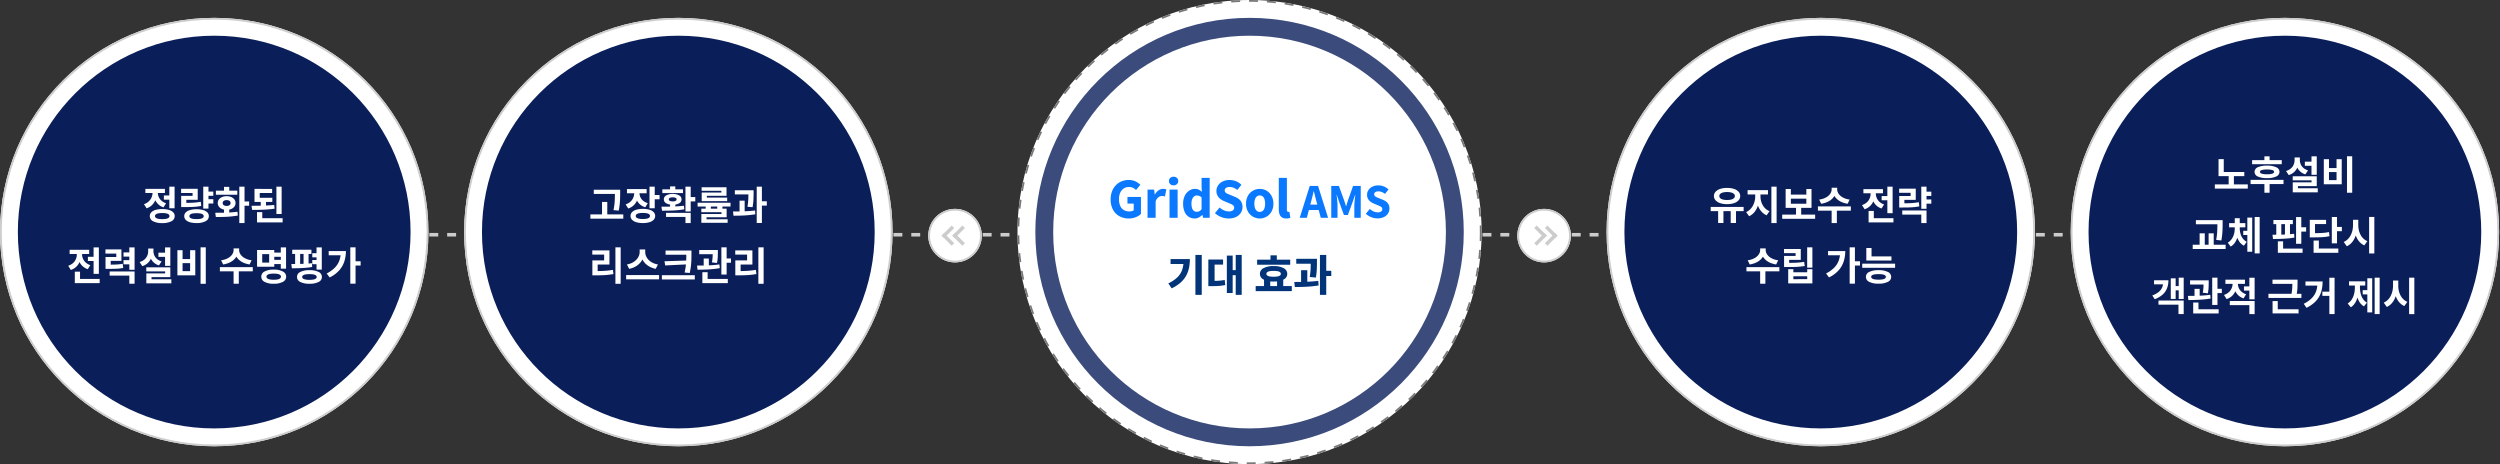
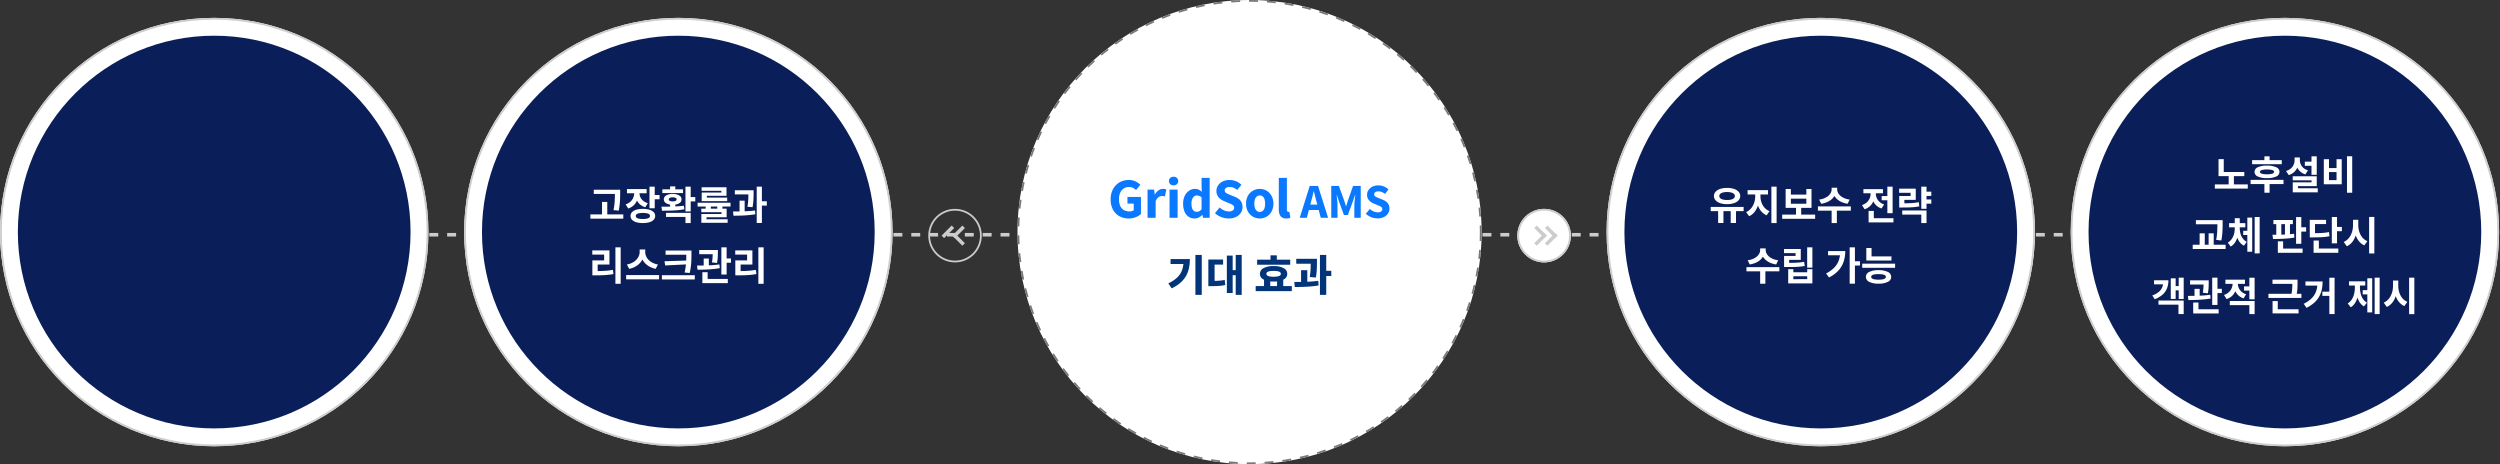
<svg xmlns="http://www.w3.org/2000/svg" width="1400.5" height="260" viewBox="0 0 1400.5 260">
  <rect x="0" y="0" width="1400.5" height="260" fill="#333333" stroke="none" />
  <g id="gridsol_img02" transform="translate(-405 -1651)">
    <line id="선_152" data-name="선 152" x2="1400" transform="translate(405.5 1782.5)" fill="none" stroke="#ccc" stroke-width="2" stroke-dasharray="5 5" />
    <g id="타원_70" data-name="타원 70" transform="translate(405 1661)" fill="#fff" stroke="#ccc" stroke-width="1">
      <circle cx="120" cy="120" r="120" stroke="none" />
      <circle cx="120" cy="120" r="119.5" fill="none" />
    </g>
    <g id="타원_6397" data-name="타원 6397" transform="translate(665 1661)" fill="#fff" stroke="#ccc" stroke-width="1">
      <circle cx="120" cy="120" r="120" stroke="none" />
      <circle cx="120" cy="120" r="119.5" fill="none" />
    </g>
    <g id="타원_6404" data-name="타원 6404" transform="translate(975 1651)" fill="#fff" stroke="#787878" stroke-width="1" stroke-dasharray="5 5">
      <circle cx="130" cy="130" r="130" stroke="none" />
      <circle cx="130" cy="130" r="129.5" fill="none" />
    </g>
    <g id="타원_6399" data-name="타원 6399" transform="translate(1565 1661)" fill="#fff" stroke="#ccc" stroke-width="1">
      <circle cx="120" cy="120" r="120" stroke="none" />
      <circle cx="120" cy="120" r="119.5" fill="none" />
    </g>
    <g id="타원_6401" data-name="타원 6401" transform="translate(1305 1661)" fill="#fff" stroke="#ccc" stroke-width="1">
      <circle cx="120" cy="120" r="120" stroke="none" />
      <circle cx="120" cy="120" r="119.5" fill="none" />
    </g>
    <circle id="타원_65" data-name="타원 65" cx="110" cy="110" r="110" transform="translate(415 1671)" fill="#0a1e5a" />
    <circle id="타원_6398" data-name="타원 6398" cx="110" cy="110" r="110" transform="translate(675 1671)" fill="#0a1e5a" />
-     <circle id="타원_6403" data-name="타원 6403" cx="120" cy="120" r="120" transform="translate(985 1661)" fill="#0a1e5a" opacity="0.8" />
    <circle id="타원_6400" data-name="타원 6400" cx="110" cy="110" r="110" transform="translate(1575 1671)" fill="#0a1e5a" />
    <circle id="타원_6402" data-name="타원 6402" cx="110" cy="110" r="110" transform="translate(1315 1671)" fill="#0a1e5a" />
    <circle id="타원_6405" data-name="타원 6405" cx="110" cy="110" r="110" transform="translate(995 1671)" fill="#fff" />
    <g id="그룹_10345" data-name="그룹 10345">
-       <path id="패스_8784" data-name="패스 8784" d="M-28.2-13.508h3.872v2.376H-28.2Zm3.058-4.906H-22.2v12.1h-2.948Zm-3.96,12.54a13.2,13.2,0,0,1,3.718.462A5.391,5.391,0,0,1-22.979-4.07a2.937,2.937,0,0,1,.847,2.112A3.187,3.187,0,0,1-24,.957a10.7,10.7,0,0,1-5.1,1.023A10.7,10.7,0,0,1-34.21.957a3.187,3.187,0,0,1-1.87-2.915,2.937,2.937,0,0,1,.847-2.112,5.391,5.391,0,0,1,2.409-1.342A13.2,13.2,0,0,1-29.106-5.874Zm0,2.222a11.167,11.167,0,0,0-2.222.187A3.293,3.293,0,0,0-32.7-2.9a1.157,1.157,0,0,0-.473.946A1.187,1.187,0,0,0-32.7-1a3.2,3.2,0,0,0,1.375.572,11.167,11.167,0,0,0,2.222.187,11.167,11.167,0,0,0,2.222-.187A3.108,3.108,0,0,0-25.52-1a1.2,1.2,0,0,0,.462-.957A1.167,1.167,0,0,0-25.52-2.9a3.2,3.2,0,0,0-1.364-.561A11.167,11.167,0,0,0-29.106-3.652ZM-34.54-16.39h2.376v1.3a11.107,11.107,0,0,1-.616,3.7,8.517,8.517,0,0,1-1.881,3.091,7.784,7.784,0,0,1-3.223,1.991l-1.474-2.31a7.291,7.291,0,0,0,2.167-1.122,6.718,6.718,0,0,0,1.5-1.573,6.682,6.682,0,0,0,.869-1.837,6.8,6.8,0,0,0,.286-1.936Zm.616,0h2.332v1.276a6.146,6.146,0,0,0,.484,2.376A6.008,6.008,0,0,0-29.6-10.626a7.293,7.293,0,0,0,2.629,1.5L-28.4-6.842a7.747,7.747,0,0,1-3.113-1.881,7.879,7.879,0,0,1-1.815-2.9,10.277,10.277,0,0,1-.594-3.487Zm-4.642-.792H-27.61v2.31H-38.566Zm34.54,1.5h3.52v2.376h-3.52Zm0,4.29h3.52V-9h-3.52Zm-2.112-7.04h2.926v12.3H-6.138ZM-18.5-9.35h1.716q2,0,3.575-.044t2.926-.187q1.353-.143,2.761-.385l.264,2.332q-1.408.264-2.827.407t-3.036.187Q-14.74-7-16.786-7H-18.5Zm-.044-7.876H-9.24v6.138h-6.38V-7.92H-18.5v-5.346h6.38v-1.628h-6.424ZM-9.9-5.786a12.992,12.992,0,0,1,3.685.462A5.34,5.34,0,0,1-3.839-4a2.9,2.9,0,0,1,.825,2.09A3.145,3.145,0,0,1-4.851.935,10.437,10.437,0,0,1-9.9,1.958a13.2,13.2,0,0,1-3.663-.451A5.228,5.228,0,0,1-15.95.176a2.931,2.931,0,0,1-.836-2.09A2.883,2.883,0,0,1-15.95-4a5.425,5.425,0,0,1,2.387-1.32A12.9,12.9,0,0,1-9.9-5.786Zm0,2.222a11.666,11.666,0,0,0-2.211.176,3.01,3.01,0,0,0-1.342.55,1.155,1.155,0,0,0-.451.924,1.146,1.146,0,0,0,.451.935,3.1,3.1,0,0,0,1.342.539A11.666,11.666,0,0,0-9.9-.264,11.81,11.81,0,0,0-7.667-.44,3.1,3.1,0,0,0-6.325-.979a1.146,1.146,0,0,0,.451-.935,1.155,1.155,0,0,0-.451-.924,3.01,3.01,0,0,0-1.342-.55A11.81,11.81,0,0,0-9.9-3.564ZM5.5-6.358H8.426V-3.08H5.5Zm8.558-12.056h2.926V1.958H14.058Zm1.914,8.272h3.586v2.4H15.972ZM.924-1.43.572-3.806q1.76,0,3.861-.022t4.312-.154q2.211-.132,4.279-.4l.22,2.112q-2.134.4-4.334.583t-4.235.22Q2.64-1.43.924-1.43ZM.946-16.192h11.99V-13.9H.946Zm6.006,3.1a6.506,6.506,0,0,1,2.6.484,4.214,4.214,0,0,1,1.76,1.342,3.263,3.263,0,0,1,.638,2,3.277,3.277,0,0,1-.638,1.991,4.176,4.176,0,0,1-1.76,1.353,6.506,6.506,0,0,1-2.6.484,6.446,6.446,0,0,1-2.574-.484,4.176,4.176,0,0,1-1.76-1.353A3.277,3.277,0,0,1,1.98-9.262a3.263,3.263,0,0,1,.638-2,4.214,4.214,0,0,1,1.76-1.342A6.446,6.446,0,0,1,6.952-13.09Zm0,2.2a2.7,2.7,0,0,0-1.6.429,1.386,1.386,0,0,0-.6,1.2,1.38,1.38,0,0,0,.6,1.21,2.754,2.754,0,0,0,1.6.418,2.8,2.8,0,0,0,1.617-.418,1.38,1.38,0,0,0,.6-1.21,1.386,1.386,0,0,0-.6-1.2A2.743,2.743,0,0,0,6.952-10.89ZM5.5-18.326H8.426v3.85H5.5Zm17.072,6.138H32.56v2.31H22.572Zm3.5,1.5h2.948V-6.8H26.07Zm-3.5-6.49H32.45v2.31H25.5v3.652H22.572Zm12.276-1.254h2.926V-3.1H34.848ZM23.98-.748H38.324V1.606H23.98Zm0-3.432h2.948V.154H23.98ZM21.252-5.412,20.9-7.722q1.936,0,4.092-.033t4.367-.132q2.211-.1,4.257-.3l.22,2.09q-2.134.308-4.323.451t-4.279.187Q23.144-5.412,21.252-5.412ZM-70.763,20.844h4.73V23.2h-4.73Zm3.19-5.258h2.948v14.85h-2.948ZM-78.089,33.252h13.926v2.354H-78.089Zm0-4.07h2.926v5.456h-2.926Zm1.122-10.934h2.376v1.276a10.916,10.916,0,0,1-.616,3.674,8.342,8.342,0,0,1-1.881,3.047,7.887,7.887,0,0,1-3.245,1.969l-1.452-2.332a7.791,7.791,0,0,0,2.167-1.089,6.283,6.283,0,0,0,1.5-1.529,6.594,6.594,0,0,0,.869-1.8,6.654,6.654,0,0,0,.286-1.936Zm.616,0h2.332v1.276a6.174,6.174,0,0,0,.484,2.365,6.084,6.084,0,0,0,1.507,2.134A7.2,7.2,0,0,0-69.4,25.53l-1.43,2.266a7.747,7.747,0,0,1-3.113-1.881,7.879,7.879,0,0,1-1.815-2.9,10.277,10.277,0,0,1-.594-3.487Zm-4.642-1.3h10.956v2.332H-80.993Zm20.108,8.316h1.54q1.914,0,3.289-.033t2.519-.143q1.144-.11,2.266-.308l.308,2.332q-.9.154-1.771.264t-1.848.154q-.979.044-2.134.066t-2.629.022h-1.54Zm-.044-8.536h8.954v6.424h-6.006v3.674h-2.9V20.976h6.028V19.062h-6.072Zm13.376-1.144h2.948V28.148h-2.948ZM-50.809,18.4H-47v2.332h-3.806Zm0,4.334H-47v2.332h-3.806Zm-7.766,6.336h13.97v6.886h-2.948V31.382H-58.575Zm27.324-10.516h5.016v2.332h-5.016Zm3.718-2.97h2.948v10.34h-2.948ZM-38.049,26.762h13.464v5.5H-35.123v2.552h-2.9V30.15h10.538V29.028h-10.56Zm.022,6.688h14.014v2.288H-38.027Zm1.034-17.226h2.376V17.7a10.582,10.582,0,0,1-.6,3.586,7.749,7.749,0,0,1-1.859,2.937,7.792,7.792,0,0,1-3.212,1.859l-1.5-2.288a7.419,7.419,0,0,0,2.75-1.463,5.764,5.764,0,0,0,1.551-2.145,6.508,6.508,0,0,0,.495-2.486Zm.594,0h2.354V17.7a5.873,5.873,0,0,0,.275,1.76,5.8,5.8,0,0,0,.825,1.65,5.606,5.606,0,0,0,1.419,1.364,7.744,7.744,0,0,0,2.057.968l-1.5,2.244A7.6,7.6,0,0,1-34.023,23.9a7.408,7.408,0,0,1-1.793-2.794A9.916,9.916,0,0,1-36.4,17.7Zm28.754-.682h2.926V35.98H-7.645Zm-12.98,1.628h2.9v4.972H-13.5V17.17h2.9V31.228H-20.625Zm2.9,7.238V28.9H-13.5V24.408Zm28.578-8.25h2.552v.968a7.084,7.084,0,0,1-.363,2.255,7.211,7.211,0,0,1-1.067,2.035,8.179,8.179,0,0,1-1.716,1.694A10.025,10.025,0,0,1,7.92,24.375,14.722,14.722,0,0,1,5,25.156L3.861,22.8a11.043,11.043,0,0,0,2.519-.594,9.4,9.4,0,0,0,1.958-.99,6.313,6.313,0,0,0,1.4-1.254,5.4,5.4,0,0,0,.836-1.408,3.883,3.883,0,0,0,.286-1.43Zm.55,0h2.552v.968a3.883,3.883,0,0,0,.286,1.43,5.4,5.4,0,0,0,.836,1.408,6.313,6.313,0,0,0,1.4,1.254,9.4,9.4,0,0,0,1.958.99,11.043,11.043,0,0,0,2.519.594l-1.144,2.354a14.434,14.434,0,0,1-2.926-.781A9.847,9.847,0,0,1,14.553,23.1a8.407,8.407,0,0,1-1.716-1.7A7.252,7.252,0,0,1,11.77,19.37a6.984,6.984,0,0,1-.363-2.244Zm-.55,12.32h2.926v7.48H10.857ZM3.179,26.63H21.615v2.376H3.179Zm29.854-8.118h5.192v2.332H33.033Zm0,4.07h5.28v2.332h-5.28Zm4.268-7h2.948V27.51H37.3ZM24.013,17.038h9.636V26.41H24.013Zm6.776,2.31H26.895v4.774h3.894Zm2.552,8.69a10.5,10.5,0,0,1,5.1,1.045,3.207,3.207,0,0,1,0,5.83,10.5,10.5,0,0,1-5.1,1.045,10.5,10.5,0,0,1-5.1-1.045,3.207,3.207,0,0,1,0-5.83A10.5,10.5,0,0,1,33.341,28.038Zm0,2.244a11.846,11.846,0,0,0-2.222.176,3.111,3.111,0,0,0-1.375.561,1.208,1.208,0,0,0-.473.979,1.187,1.187,0,0,0,.473.957,3.2,3.2,0,0,0,1.375.572,11.167,11.167,0,0,0,2.222.187,11.167,11.167,0,0,0,2.222-.187,3.108,3.108,0,0,0,1.364-.572A1.2,1.2,0,0,0,37.389,32a1.219,1.219,0,0,0-.462-.979,3.025,3.025,0,0,0-1.364-.561A11.846,11.846,0,0,0,33.341,30.282Zm21.6-11.44h4.07v2.332h-4.07Zm0,3.828h4.07V25h-4.07ZM43.7,16.906H54.461V19.26H43.7Zm-.2,10.384-.286-2.376q1.628,0,3.608-.033t4.026-.132q2.046-.1,3.872-.319l.176,2.134q-1.892.33-3.916.484t-3.949.2Q45.111,27.29,43.505,27.29Zm1.826-8.4h2.816v6.886H45.331Zm4.73,0h2.794v6.886H50.061Zm7.26-3.3h2.948V28.038H57.321Zm-3.96,12.76a10.985,10.985,0,0,1,5.115.99,3.054,3.054,0,0,1,0,5.621,10.882,10.882,0,0,1-5.115,1,10.894,10.894,0,0,1-5.1-1,3.047,3.047,0,0,1,0-5.621A11,11,0,0,1,53.361,28.346Zm0,2.222a12.811,12.811,0,0,0-2.233.165,3.131,3.131,0,0,0-1.375.528,1.1,1.1,0,0,0-.462.891q0,.814,1.023,1.21a8.9,8.9,0,0,0,3.047.4,11.99,11.99,0,0,0,2.244-.176,3.21,3.21,0,0,0,1.353-.528,1.117,1.117,0,0,0,0-1.793,3.029,3.029,0,0,0-1.353-.528A12.771,12.771,0,0,0,53.361,30.568Zm22.88-15.026h2.948V35.914H76.241Zm2.2,7.81h3.586v2.4H78.441Zm-7.546-5.7h2.882a18.951,18.951,0,0,1-.869,5.786,14.016,14.016,0,0,1-2.86,5.005,17.315,17.315,0,0,1-5.379,3.971l-1.65-2.222a17.852,17.852,0,0,0,4.433-3.124,11.143,11.143,0,0,0,2.6-3.949,13.712,13.712,0,0,0,.847-4.939Zm-6.754,0h8.272v2.354H64.141Z" transform="translate(525 1774)" fill="#fff" />
      <path id="패스_8783" data-name="패스 8783" d="M-47.366-16.7h12.892v2.332H-47.366ZM-49.258-2.882h18.436V-.506H-49.258Zm6.512-7H-39.8v8.184h-2.948Zm7.216-6.82h2.948v1.936q0,1.276-.033,2.706t-.2,3.168q-.165,1.738-.583,3.894L-36.322-5.3a34.211,34.211,0,0,0,.7-5.335q.088-2.277.088-4.125Zm10.824.55h2.4v1.276a10.743,10.743,0,0,1-.627,3.674,8.394,8.394,0,0,1-1.9,3.047A7.8,7.8,0,0,1-28.072-6.2l-1.452-2.31a7.244,7.244,0,0,0,2.739-1.551,6.3,6.3,0,0,0,1.573-2.266,6.8,6.8,0,0,0,.506-2.541Zm.594,0h2.354v1.276a5.7,5.7,0,0,0,.484,2.3,5.544,5.544,0,0,0,1.507,1.991A7.352,7.352,0,0,0-17.094-9.2L-18.5-6.908a7.58,7.58,0,0,1-3.179-1.771,7.452,7.452,0,0,1-1.837-2.794,9.66,9.66,0,0,1-.594-3.4Zm-4.664-.924h11.022v2.332H-28.776Zm12.628-1.342h2.926V-6.336h-2.926Zm2.134,4.664h3.5v2.4h-3.5Zm-5.852,7.766a12.594,12.594,0,0,1,3.674.473,5.383,5.383,0,0,1,2.376,1.353,2.985,2.985,0,0,1,.836,2.134A3.023,3.023,0,0,1-13.816.121a5.325,5.325,0,0,1-2.376,1.364,12.594,12.594,0,0,1-3.674.473,12.62,12.62,0,0,1-3.663-.473,5.41,5.41,0,0,1-2.4-1.364,3,3,0,0,1-.847-2.145,2.964,2.964,0,0,1,.847-2.134,5.47,5.47,0,0,1,2.4-1.353A12.62,12.62,0,0,1-19.866-5.984Zm0,2.288a11.347,11.347,0,0,0-2.178.176,3.086,3.086,0,0,0-1.342.55,1.166,1.166,0,0,0-.462.946,1.188,1.188,0,0,0,.462.968A3.175,3.175,0,0,0-22.044-.5a10.7,10.7,0,0,0,2.178.187A10.864,10.864,0,0,0-17.677-.5a3.094,3.094,0,0,0,1.342-.561,1.2,1.2,0,0,0,.451-.968,1.177,1.177,0,0,0-.451-.946,3.01,3.01,0,0,0-1.342-.55A11.524,11.524,0,0,0-19.866-3.7ZM-4.62-9.108h2.926v2.9H-4.62ZM4-18.414H6.93V-4.532H4Zm1.914,5.808H9.5v2.42H5.918ZM-9.13-4.95l-.33-2.266q1.826,0,3.971-.022t4.345-.143q2.2-.121,4.268-.363l.22,2Q1.21-5.368-.99-5.2t-4.279.2Q-7.348-4.972-9.13-4.95Zm2.244,1.21H6.93v5.7H4V-1.474H-6.886Zm-2.068-13.2H2.618v2.112H-8.954Zm5.786,2.6a7.059,7.059,0,0,1,3.619.8A2.467,2.467,0,0,1,1.8-11.33,2.491,2.491,0,0,1,.451-9.108a6.981,6.981,0,0,1-3.619.814,6.931,6.931,0,0,1-3.6-.814A2.491,2.491,0,0,1-8.118-11.33a2.467,2.467,0,0,1,1.353-2.211A7.008,7.008,0,0,1-3.168-14.344Zm0,1.892a3.66,3.66,0,0,0-1.606.286.9.9,0,0,0-.572.836.923.923,0,0,0,.572.847,3.542,3.542,0,0,0,1.606.3,3.615,3.615,0,0,0,1.617-.3.923.923,0,0,0,.583-.847.9.9,0,0,0-.583-.836A3.736,3.736,0,0,0-3.168-12.452ZM-4.62-18.59h2.926v2.618H-4.62ZM10.8-9.416H29.238V-7.3H10.8Zm2.068,3.3H27.06v4.84H15.8V.462h-2.9V-3.124H24.178V-4.136H12.87Zm.022,5.962h14.74v1.98H12.892Zm.154-17.952H26.994v4.8H15.972v1.672H13.09v-3.5H24.112v-.99H13.046ZM13.09-12.3H27.368v1.98H13.09ZM15.312-8.69h2.9v3.828h-2.9Zm6.49,0h2.9v3.828H21.8Zm9.856-7.722h8.8v2.332h-8.8Zm2.64,5.83h2.86v6.93H34.3Zm4.972-5.83h2.9v1.672q0,1.474-.077,3.366a37.413,37.413,0,0,1-.5,4.444l-2.86-.242a35.036,35.036,0,0,0,.462-4.279q.066-1.837.066-3.289Zm4.642-2.024h2.9V1.936h-2.9Zm2.068,8.184h3.586v2.42H45.98Zm-15.07,8.1-.264-2.376q1.782,0,3.883-.033T38.8-4.719q2.167-.121,4.191-.363l.132,2.134q-2.068.33-4.213.506t-4.191.231Q32.67-2.156,30.91-2.156Zm-66.154,17.7H-32.3V35.98h-2.948Zm-12.914,13.31h1.8q1.8,0,3.41-.055t3.146-.2q1.54-.143,3.146-.429l.308,2.354a41.81,41.81,0,0,1-4.851.583q-2.387.143-5.159.143h-1.8ZM-48.2,17.28h9.614v7.9h-6.6v4.576h-2.97V22.868h6.6V19.634H-48.2Zm26.532-.528h2.53v1.474a9.1,9.1,0,0,1-.363,2.563,9.013,9.013,0,0,1-1.067,2.343A9.237,9.237,0,0,1-22.3,25.123a10.5,10.5,0,0,1-2.343,1.529,11.834,11.834,0,0,1-2.9.946L-28.8,25.156a11.031,11.031,0,0,0,2.5-.737,8.45,8.45,0,0,0,1.991-1.2,8.121,8.121,0,0,0,1.452-1.529,6.392,6.392,0,0,0,.891-1.716,5.511,5.511,0,0,0,.3-1.749Zm.572,0h2.552v1.474a5.674,5.674,0,0,0,.3,1.782,6.517,6.517,0,0,0,.88,1.727,7.339,7.339,0,0,0,1.441,1.507,9,9,0,0,0,1.98,1.177,10.777,10.777,0,0,0,2.53.737L-12.672,27.6a11.834,11.834,0,0,1-2.9-.946,10.729,10.729,0,0,1-2.343-1.518,9.262,9.262,0,0,1-1.738-1.98A8.773,8.773,0,0,1-20.735,20.8a9.211,9.211,0,0,1-.363-2.574Zm-8.14,14.322H-10.78v2.4H-29.238ZM-7.15,17.346H5.7V19.7H-7.15ZM-9.218,31.162H9.218v2.4H-9.218ZM4.466,17.346H7.348v2.376q0,1.474-.044,2.981t-.242,3.256q-.2,1.749-.66,3.971l-2.9-.264A32.791,32.791,0,0,0,4.18,25.9q.2-1.716.242-3.234t.044-2.948Zm.594,5.588V25.09l-12.43.616-.374-2.354ZM11.7,17.06h8.712v2.332H11.7Zm2.508,4.752h2.882v5.082H14.212Zm5.06-4.752h2.882v1.276q0,1.078-.055,2.563a22.744,22.744,0,0,1-.429,3.421l-2.838-.33a24.728,24.728,0,0,0,.385-3.234q.055-1.364.055-2.42Zm4.84-1.5H27.06V30.81H24.112Zm1.782,6.226H29.5v2.4H25.894ZM13.464,33.252H27.72v2.354H13.464Zm0-3.784h2.948v4.51H13.464ZM10.758,28.1l-.264-2.332q1.76,0,3.894-.033t4.356-.176q2.222-.143,4.268-.429l.2,2.09q-2.112.374-4.312.561t-4.29.242Q12.518,28.082,10.758,28.1ZM44.836,15.542h2.948V35.98H44.836ZM31.922,28.852h1.8q1.8,0,3.41-.055t3.146-.2q1.54-.143,3.146-.429l.308,2.354a41.81,41.81,0,0,1-4.851.583q-2.387.143-5.159.143h-1.8ZM31.878,17.28h9.614v7.9h-6.6v4.576h-2.97V22.868h6.6V19.634H31.878Z" transform="translate(785 1774)" fill="#fff" />
      <path id="패스_8782" data-name="패스 8782" d="M-37.18-9.658h14.432v2.332H-37.18Zm-2.068,6.974H-20.79V-.33H-39.248ZM-31.5-8.272h2.926v6.248H-31.5Zm-5.676-8.6h2.926v8.228H-37.18Zm18.81.572H-1.76v2.288H-18.37Zm-.858,11.066H-.77V-2.9H-19.228Zm7.744,2.068h2.9V1.958h-2.9Zm1.474-10.054a11.9,11.9,0,0,1,5.126.9,2.82,2.82,0,0,1,1.848,2.6A2.841,2.841,0,0,1-4.884-7.117a11.832,11.832,0,0,1-5.148.913,11.769,11.769,0,0,1-5.126-.913,2.841,2.841,0,0,1-1.848-2.607,2.82,2.82,0,0,1,1.848-2.6A11.959,11.959,0,0,1-10.01-13.222Zm-.022,2.178a10.565,10.565,0,0,0-2.959.308q-.979.308-.979,1.012,0,.682.979,1.012a9.894,9.894,0,0,0,2.959.33,9.994,9.994,0,0,0,2.981-.33q.979-.33.979-1.012,0-.7-.979-1.012A10.672,10.672,0,0,0-10.032-11.044Zm-1.452-7.392h2.9v3.652h-2.9Zm22.66,2.992h5.016v2.332H11.176Zm3.718-2.97h2.948v10.34H14.894ZM4.378-7.238H17.842v5.5H7.3V.814H4.4V-3.85H14.938V-4.972H4.378ZM4.4-.55H18.414V1.738H4.4ZM5.434-17.776H7.81V-16.3A10.582,10.582,0,0,1,7.2-12.716,7.749,7.749,0,0,1,5.346-9.779,7.792,7.792,0,0,1,2.134-7.92l-1.5-2.288a7.419,7.419,0,0,0,2.75-1.463,5.764,5.764,0,0,0,1.551-2.145A6.508,6.508,0,0,0,5.434-16.3Zm.594,0H8.382V-16.3a5.873,5.873,0,0,0,.275,1.76,5.8,5.8,0,0,0,.825,1.65A5.606,5.606,0,0,0,10.9-11.528a7.744,7.744,0,0,0,2.057.968l-1.5,2.244A7.6,7.6,0,0,1,8.4-10.1a7.408,7.408,0,0,1-1.793-2.794,9.916,9.916,0,0,1-.583-3.41Zm28.754-.682h2.926V1.98H34.782ZM21.8-16.83h2.9v4.972H28.93V-16.83h2.9V-2.772H21.8Zm2.9,7.238V-5.1H28.93V-9.592ZM-49.863,17.3h12.892v2.332H-49.863Zm-1.782,13.816h18.436v2.376H-51.645Zm3.872-6.4h2.882v7.172h-2.882Zm9.966-7.414h2.926v1.98q0,1.232-.033,2.629t-.176,3.069q-.143,1.672-.5,3.718l-2.9-.286A39.385,39.385,0,0,0-37.9,23.3q.088-2.211.088-4.015Zm-4.928,7.414h2.86v7.172h-2.86Zm19.4-1.43h3.212v2.376h-3.212Zm-4.752-2.046h2.222v.528a19.441,19.441,0,0,1-.253,3.135,14.3,14.3,0,0,1-.792,2.926,10.236,10.236,0,0,1-1.386,2.486,6.873,6.873,0,0,1-2.079,1.815L-32,29.93a6.832,6.832,0,0,0,1.826-1.551,8.464,8.464,0,0,0,1.221-2,9.71,9.71,0,0,0,.671-2.266,14.1,14.1,0,0,0,.2-2.343Zm.572,0h2.222v.528a12.588,12.588,0,0,0,.209,2.266,9.113,9.113,0,0,0,.671,2.156,7.5,7.5,0,0,0,1.21,1.859,6.422,6.422,0,0,0,1.826,1.419l-1.584,2.178a7.067,7.067,0,0,1-2.64-2.387,10.55,10.55,0,0,1-1.463-3.476,17.735,17.735,0,0,1-.451-4.015ZM-31.251,19h9.086V21.35h-9.086Zm3.168-2.75h2.794v4.642h-2.794Zm11.154-.682h2.794V35.936h-2.794Zm-4.114.33h2.728V35.012h-2.728Zm14.608,1.342H4.455v2.332H-6.435Zm-.22,10.648-.308-2.376q1.738,0,3.8-.033t4.213-.154Q3.2,25.2,5.159,24.958l.176,2.134q-1.98.352-4.114.517t-4.158.22Q-4.961,27.884-6.655,27.884Zm1.826-8.844h2.816v6.93H-4.829Zm4.862,0H2.849v6.93H.033Zm6.226-3.454H9.185v15H6.259Zm2.112,5.742h3.52v2.4H8.371ZM-3.949,33.252H9.911v2.354H-3.949Zm0-4.07H-1v4.686H-3.949Zm30.228-13.6H29.2V30.3H26.279Zm2.112,5.544h3.52v2.4h-3.52Zm-14.454,3.5h1.694q2.222,0,3.8-.055t2.816-.187a22.787,22.787,0,0,0,2.453-.4l.286,2.31a21.753,21.753,0,0,1-2.519.429q-1.287.143-2.915.2t-3.916.055H13.937Zm0-7.436h9.13v2.332h-6.2V25.86H13.937Zm2.134,16.06h13.86v2.354H16.071Zm0-4.51h2.948v5.7H16.071ZM38.159,17.148h2.4V20.1a19.9,19.9,0,0,1-.352,3.795,15.107,15.107,0,0,1-1.067,3.388,10.335,10.335,0,0,1-1.826,2.772,8.313,8.313,0,0,1-2.629,1.9l-1.738-2.42a7.589,7.589,0,0,0,2.321-1.573,8.673,8.673,0,0,0,1.617-2.244,11.536,11.536,0,0,0,.957-2.695,13.4,13.4,0,0,0,.319-2.926Zm.572,0h2.376V20.1a12.645,12.645,0,0,0,.308,2.794,10.684,10.684,0,0,0,.935,2.574,8.344,8.344,0,0,0,1.584,2.145,7.222,7.222,0,0,0,2.255,1.485L44.495,31.47a8.332,8.332,0,0,1-2.563-1.826,9.869,9.869,0,0,1-1.793-2.651,14.353,14.353,0,0,1-1.056-3.256,18.415,18.415,0,0,1-.352-3.641Zm8.448-1.606H50.1V35.98H47.179ZM-59.488,49.564h2.794V61.488h-2.794Zm-2.464,4.708h3.234v2.354h-3.234Zm-1.98-4.334H-61.2V61.444h-2.728Zm-6.886,12.408h14.124v7.612H-59.62v-5.3h-11.2Zm2.64-11.352h2.926a12.175,12.175,0,0,1-.814,4.576,9.257,9.257,0,0,1-2.508,3.52,14.438,14.438,0,0,1-4.334,2.53l-1.386-2.112a12.3,12.3,0,0,0,3.531-1.9,6.847,6.847,0,0,0,1.958-2.475,7.334,7.334,0,0,0,.627-3.058Zm-5.126,0h6.072V53.3H-73.3Zm20.174.066h8.712v2.332H-53.13Zm2.508,4.752h2.882v5.082h-2.882Zm5.06-4.752h2.882v1.276q0,1.078-.055,2.563a22.744,22.744,0,0,1-.429,3.421L-46,57.99a24.728,24.728,0,0,0,.385-3.234q.055-1.364.055-2.42Zm4.84-1.5h2.948V64.81h-2.948Zm1.782,6.226h3.608v2.4H-38.94ZM-51.37,67.252h14.256v2.354H-51.37Zm0-3.784h2.948v4.51H-51.37ZM-54.076,62.1l-.264-2.332q1.76,0,3.894-.033t4.356-.176q2.222-.143,4.268-.429l.2,2.09q-2.112.374-4.312.561t-4.29.242Q-52.316,62.082-54.076,62.1ZM-29.3,51.61h2.376v1.276a10.945,10.945,0,0,1-.616,3.663A8.222,8.222,0,0,1-29.425,59.6a7.757,7.757,0,0,1-3.245,1.936l-1.452-2.31a7.791,7.791,0,0,0,2.167-1.089,6.283,6.283,0,0,0,1.5-1.529,6.594,6.594,0,0,0,.869-1.8,6.581,6.581,0,0,0,.286-1.914Zm.616,0h2.332v1.276a6.174,6.174,0,0,0,.484,2.365,5.88,5.88,0,0,0,1.507,2.112,7.387,7.387,0,0,0,2.629,1.485l-1.43,2.31a7.684,7.684,0,0,1-3.113-1.892,7.982,7.982,0,0,1-1.815-2.915,10.213,10.213,0,0,1-.594-3.465Zm5.764,2.816h3.85V56.8h-3.85Zm-10.406-3.74h10.956v2.332H-33.33Zm2.464,11.924h13.9v7.348H-19.91V64.942H-30.866ZM-19.91,49.586h2.948v12.1H-19.91Zm12.958,1.1H5.918v2.332H-6.952Zm-2.266,7.9H9.24v2.332H-9.218Zm13.4-7.9h2.9v1.76q0,1.452-.077,3.146a23.326,23.326,0,0,1-.561,3.894l-2.882-.264A23.715,23.715,0,0,0,4.1,55.471q.077-1.6.077-3.025ZM-6.908,67.252H7.656v2.332H-6.908Zm0-4.6H-4v4.818h-2.9ZM24.9,49.586H27.83V69.958H24.9Zm-3.916,7.788h5.346V59.75H20.988Zm-2.75-5.7H21.12a22.007,22.007,0,0,1-.429,4.411,14.313,14.313,0,0,1-1.441,3.971,13.209,13.209,0,0,1-2.761,3.465A19.255,19.255,0,0,1,12.1,66.438l-1.54-2.266a17.719,17.719,0,0,0,3.619-2.332,11.742,11.742,0,0,0,2.365-2.706,10.37,10.37,0,0,0,1.3-3.179,16.772,16.772,0,0,0,.4-3.751Zm-6.71,0h8.25v2.332h-8.25Zm38.764-2.112h2.794V69.936H50.292Zm-6.71,6.974H46.97v2.376H43.582Zm2.6-6.644h2.728V69.012H46.178ZM39.2,52.886h2.2v2.09a22.613,22.613,0,0,1-.253,3.388,16.991,16.991,0,0,1-.781,3.157,10.6,10.6,0,0,1-1.386,2.673,7.5,7.5,0,0,1-2.068,1.958L35.178,64a7.315,7.315,0,0,0,2.376-2.387,10.353,10.353,0,0,0,1.265-3.168,15.879,15.879,0,0,0,.385-3.465Zm.66,0h2.178v2.09a15.08,15.08,0,0,0,.374,3.344,9.467,9.467,0,0,0,1.232,3,6.69,6.69,0,0,0,2.332,2.211l-1.694,2.112a7.281,7.281,0,0,1-2.6-2.618,12.173,12.173,0,0,1-1.4-3.729,21.342,21.342,0,0,1-.429-4.323ZM35.926,51.61h9.086v2.354H35.926Zm24.64-.462h2.4V54.1a19.9,19.9,0,0,1-.352,3.795,15.107,15.107,0,0,1-1.067,3.388,10.335,10.335,0,0,1-1.826,2.772,8.314,8.314,0,0,1-2.629,1.9l-1.738-2.42a7.589,7.589,0,0,0,2.321-1.573,8.673,8.673,0,0,0,1.617-2.244,11.536,11.536,0,0,0,.957-2.695,13.4,13.4,0,0,0,.319-2.926Zm.572,0h2.376V54.1a12.645,12.645,0,0,0,.308,2.794,10.684,10.684,0,0,0,.935,2.574,8.344,8.344,0,0,0,1.584,2.145A7.223,7.223,0,0,0,68.6,63.094L66.9,65.47a8.332,8.332,0,0,1-2.563-1.826,9.869,9.869,0,0,1-1.793-2.651,14.353,14.353,0,0,1-1.056-3.256,18.415,18.415,0,0,1-.352-3.641Zm8.448-1.606h2.926V69.98H69.586Z" transform="translate(1685 1757)" fill="#fff" />
      <path id="패스_8781" data-name="패스 8781" d="M-57.5-5.544h2.97v7.48H-57.5Zm7.04,0h2.97v7.48h-2.97Zm-11.2-1.54h18.436V-4.73H-61.655Zm9.174-10.648a12.213,12.213,0,0,1,3.839.55A5.839,5.839,0,0,1-46.057-15.6a3.517,3.517,0,0,1,.924,2.42,3.477,3.477,0,0,1-.924,2.409,5.974,5.974,0,0,1-2.585,1.584,11.992,11.992,0,0,1-3.839.561,11.992,11.992,0,0,1-3.839-.561,6.06,6.06,0,0,1-2.6-1.584,3.454,3.454,0,0,1-.935-2.409,3.493,3.493,0,0,1,.935-2.42,5.922,5.922,0,0,1,2.6-1.584A12.213,12.213,0,0,1-52.481-17.732Zm0,2.31a8.988,8.988,0,0,0-2.321.264,3.5,3.5,0,0,0-1.507.759,1.607,1.607,0,0,0-.528,1.221,1.607,1.607,0,0,0,.528,1.221,3.418,3.418,0,0,0,1.507.748,9.36,9.36,0,0,0,2.321.253,9.226,9.226,0,0,0,2.31-.253,3.5,3.5,0,0,0,1.507-.748,1.592,1.592,0,0,0,.539-1.221,1.592,1.592,0,0,0-.539-1.221,3.591,3.591,0,0,0-1.507-.759A8.86,8.86,0,0,0-52.481-15.422Zm15.752.22H-34.4v2.288A16.438,16.438,0,0,1-34.76-9.46a14.116,14.116,0,0,1-1.078,3.179,10.162,10.162,0,0,1-1.793,2.618A8.136,8.136,0,0,1-40.139-1.87l-1.672-2.31a7.871,7.871,0,0,0,2.233-1.54,8.763,8.763,0,0,0,1.584-2.123,10.607,10.607,0,0,0,.946-2.486,10.889,10.889,0,0,0,.319-2.585Zm.638,0h2.31v2.288a9.84,9.84,0,0,0,.319,2.453,9.918,9.918,0,0,0,.935,2.354,8.011,8.011,0,0,0,1.562,1.991,7.289,7.289,0,0,0,2.244,1.408l-1.606,2.332a8.211,8.211,0,0,1-2.53-1.716,9.913,9.913,0,0,1-1.8-2.486A12.257,12.257,0,0,1-35.739-9.6a15.521,15.521,0,0,1-.352-3.311ZM-41-16.478h11.44v2.42H-41Zm13.332-1.936h2.926V1.958h-2.926Zm6.05,15.62H-3.157V-.418H-21.615Zm7.744-4.356h2.9v4.928h-2.9Zm-5.808-9.988h2.926v3.146h8.668v-3.146h2.9v10.6h-14.5Zm2.926,5.434v2.838h8.668V-11.7ZM6.083-17.842H8.635v.968a7.084,7.084,0,0,1-.363,2.255A7.211,7.211,0,0,1,7.2-12.584,8.179,8.179,0,0,1,5.489-10.89,10.025,10.025,0,0,1,3.146-9.625a14.722,14.722,0,0,1-2.915.781L-.913-11.2a11.043,11.043,0,0,0,2.519-.594,9.4,9.4,0,0,0,1.958-.99,6.313,6.313,0,0,0,1.4-1.254A5.4,5.4,0,0,0,5.8-15.444a3.883,3.883,0,0,0,.286-1.43Zm.55,0H9.185v.968a3.883,3.883,0,0,0,.286,1.43,5.4,5.4,0,0,0,.836,1.408,6.313,6.313,0,0,0,1.4,1.254,9.4,9.4,0,0,0,1.958.99,11.043,11.043,0,0,0,2.519.594L15.037-8.844a14.434,14.434,0,0,1-2.926-.781A9.847,9.847,0,0,1,9.779-10.9a8.407,8.407,0,0,1-1.716-1.7A7.252,7.252,0,0,1,7-14.63a6.984,6.984,0,0,1-.363-2.244Zm-.55,12.32H9.009v7.48H6.083ZM-1.6-7.37H16.841v2.376H-1.6Zm35.706-5.786h4.73V-10.8h-4.73Zm3.19-5.258h2.948v14.85H37.3ZM26.785-.748H40.711V1.606H26.785Zm0-4.07h2.926V.638H26.785Zm1.122-10.934h2.376v1.276a10.916,10.916,0,0,1-.616,3.674,8.342,8.342,0,0,1-1.881,3.047,7.887,7.887,0,0,1-3.245,1.969L23.089-8.118a7.791,7.791,0,0,0,2.167-1.089,6.283,6.283,0,0,0,1.5-1.529,6.594,6.594,0,0,0,.869-1.8,6.654,6.654,0,0,0,.286-1.936Zm.616,0h2.332v1.276a6.174,6.174,0,0,0,.484,2.365,6.084,6.084,0,0,0,1.507,2.134A7.2,7.2,0,0,0,35.475-8.47L34.045-6.2a7.747,7.747,0,0,1-3.113-1.881,7.879,7.879,0,0,1-1.815-2.9,10.277,10.277,0,0,1-.594-3.487Zm-4.642-1.3H34.837v2.332H23.881ZM58.4-15.62h3.52v2.376H58.4Zm0,4.356h3.52v2.376H58.4ZM43.945-9.108h1.716q2,0,3.575-.044t2.926-.187q1.353-.143,2.761-.385l.264,2.332q-1.408.264-2.827.407T49.324-6.8q-1.617.044-3.663.044H43.945ZM43.9-17.314h9.306v6.27h-6.38v3.036H43.945V-13.2h6.38v-1.782H43.9Zm12.408-1.1h2.926V-6.028H56.309ZM45.639-5.1h13.6V1.958H56.309V-2.794H45.639Zm-79.6,21.262h2.552v.968a7.084,7.084,0,0,1-.363,2.255,7.211,7.211,0,0,1-1.067,2.035,8.179,8.179,0,0,1-1.716,1.694,10.025,10.025,0,0,1-2.343,1.265,14.722,14.722,0,0,1-2.915.781L-40.953,22.8a11.043,11.043,0,0,0,2.519-.594,9.4,9.4,0,0,0,1.958-.99,6.313,6.313,0,0,0,1.4-1.254,5.4,5.4,0,0,0,.836-1.408,3.883,3.883,0,0,0,.286-1.43Zm.55,0h2.552v.968a3.883,3.883,0,0,0,.286,1.43,5.4,5.4,0,0,0,.836,1.408,6.313,6.313,0,0,0,1.4,1.254,9.4,9.4,0,0,0,1.958.99,11.043,11.043,0,0,0,2.519.594L-25,25.156a14.434,14.434,0,0,1-2.926-.781A9.847,9.847,0,0,1-30.261,23.1a8.407,8.407,0,0,1-1.716-1.7,7.252,7.252,0,0,1-1.067-2.024,6.984,6.984,0,0,1-.363-2.244Zm-.55,12.32h2.926v7.48h-2.926Zm-7.678-1.848H-23.2v2.376H-41.635ZM-7.623,15.564H-4.7V26.938H-7.623Zm-12.936,8.69h1.76q2,0,3.586-.033t3.014-.165q1.43-.132,2.882-.374l.33,2.332q-1.5.242-2.981.374t-3.135.165q-1.65.033-3.7.033h-1.76Zm-.044-7.766h9.394V22.56H-17.7v3.212h-2.86v-5.39h6.446V18.82H-20.6ZM-18.249,27.8h2.882v1.716H-7.6V27.8h2.9v7.942H-18.249Zm2.882,3.96v1.628H-7.6V31.756ZM16.181,15.542h2.948V35.914H16.181Zm2.2,7.81h3.586v2.4H18.381Zm-7.546-5.7h2.882a18.951,18.951,0,0,1-.869,5.786,14.017,14.017,0,0,1-2.86,5.005,17.315,17.315,0,0,1-5.379,3.971l-1.65-2.222A17.852,17.852,0,0,0,7.392,27.07a11.143,11.143,0,0,0,2.6-3.949,13.712,13.712,0,0,0,.847-4.939Zm-6.754,0h8.272v2.354H4.081Zm21.428,2.992h14.08v2.31H25.509Zm0-4.73h2.926V21.7H25.509Zm-2.288,8.778H41.635v2.332H23.221Zm9.13,3.652a11.422,11.422,0,0,1,5.192.979,3.009,3.009,0,0,1,0,5.588,11.206,11.206,0,0,1-5.192,1,11.136,11.136,0,0,1-5.181-1,3.016,3.016,0,0,1,0-5.588A11.351,11.351,0,0,1,32.351,28.346Zm0,2.222a13.121,13.121,0,0,0-2.277.165,3.335,3.335,0,0,0-1.375.506,1.048,1.048,0,0,0,0,1.738,3.433,3.433,0,0,0,1.375.517,12.318,12.318,0,0,0,2.277.176,12.318,12.318,0,0,0,2.277-.176A3.433,3.433,0,0,0,36,32.977a1.048,1.048,0,0,0,0-1.738,3.335,3.335,0,0,0-1.375-.506A13.121,13.121,0,0,0,32.351,30.568Z" transform="translate(1425 1774)" fill="#fff" />
      <path id="패스_8780" data-name="패스 8780" d="M-30.336-20.184h3.552V2.184h-3.552Zm-6.6,2.3h3.5a24.5,24.5,0,0,1-.48,4.932,15.713,15.713,0,0,1-1.608,4.4A14.455,14.455,0,0,1-38.64-4.7a21.718,21.718,0,0,1-5.016,3.24L-45.5-4.272a18.443,18.443,0,0,0,5.088-3.4,10.812,10.812,0,0,0,2.676-4.224,16.532,16.532,0,0,0,.8-5.34Zm-7.32,0h9V-15.1h-9Zm36.5-2.3h3.36V2.184h-3.36Zm-2.76,8.52H-6.96v2.832h-3.552Zm-2.208-8.16h3.264V1.152H-12.72ZM-23.088-5.616h1.608q1.3,0,2.544-.036t2.484-.156q1.236-.12,2.556-.36l.264,2.856q-1.344.264-2.628.4t-2.568.168q-1.284.036-2.652.036h-1.608Zm0-12h8.256v2.832h-4.752v10.56h-3.5ZM8.112-6.48h3.48V-.744H8.112Zm7.3,0h3.456V-.744H15.408ZM4.248-17.52H22.776v2.808H4.248ZM3.432-2.736H23.664V.1H3.432ZM13.464-13.944a11.49,11.49,0,0,1,5.6,1.152A3.549,3.549,0,0,1,21.12-9.576,3.492,3.492,0,0,1,19.068-6.42a11.592,11.592,0,0,1-5.6,1.14,11.7,11.7,0,0,1-5.6-1.128A3.483,3.483,0,0,1,5.808-9.576,3.549,3.549,0,0,1,7.86-12.792,11.49,11.49,0,0,1,13.464-13.944Zm0,2.712a12.321,12.321,0,0,0-2.232.168,3,3,0,0,0-1.344.54,1.147,1.147,0,0,0-.456.924,1.1,1.1,0,0,0,.456.924,3.311,3.311,0,0,0,1.344.528,11.519,11.519,0,0,0,2.232.18,11.711,11.711,0,0,0,2.244-.18,3.325,3.325,0,0,0,1.356-.528A1.1,1.1,0,0,0,17.52-9.6a1.147,1.147,0,0,0-.456-.924,3.016,3.016,0,0,0-1.356-.54A12.527,12.527,0,0,0,13.464-11.232Zm-1.728-8.736h3.528v4.224H11.736ZM26.16-18.024h9.528v2.784H26.16Zm2.712,6.408h3.48v7.608h-3.48Zm5.4-6.408h3.48v1.992q0,1.7-.072,3.756a37.023,37.023,0,0,1-.528,4.764L33.72-7.824a38.937,38.937,0,0,0,.48-4.56q.072-1.968.072-3.648Zm5.16-2.16H42.96V2.184H39.432Zm2.472,8.9h3.888v2.9H41.9ZM25.368-2.208,25.056-5.04Q27-5.04,29.3-5.076t4.656-.18Q36.312-5.4,38.5-5.664L38.688-3.1q-2.256.384-4.6.576t-4.56.252Q27.312-2.208,25.368-2.208Z" transform="translate(1105 1814)" fill="#013478" />
      <path id="패스_8779" data-name="패스 8779" d="M-67.676.392A10.739,10.739,0,0,1-72.814-.826a9.056,9.056,0,0,1-3.64-3.6,11.71,11.71,0,0,1-1.358-5.88,12.4,12.4,0,0,1,.8-4.592,10.034,10.034,0,0,1,2.184-3.416,9.355,9.355,0,0,1,3.206-2.128,10.457,10.457,0,0,1,3.92-.728,8.408,8.408,0,0,1,3.878.826A10.458,10.458,0,0,1-61.18-18.48l-2.408,2.912a7.791,7.791,0,0,0-1.694-1.2,4.892,4.892,0,0,0-2.282-.476,5.207,5.207,0,0,0-2.884.812A5.438,5.438,0,0,0-72.422-14.1a8.563,8.563,0,0,0-.714,3.654,9.484,9.484,0,0,0,.658,3.71A4.936,4.936,0,0,0-70.49-4.368a6.208,6.208,0,0,0,3.29.812,4.874,4.874,0,0,0,1.288-.168A2.812,2.812,0,0,0-64.9-4.2V-7.924h-3.5v-3.752h7.56v9.548A8.932,8.932,0,0,1-63.714-.35,10.328,10.328,0,0,1-67.676.392ZM-57.148,0V-15.792h3.7l.336,2.772h.084a6.581,6.581,0,0,1,2.072-2.366,4.371,4.371,0,0,1,2.436-.8,5.991,5.991,0,0,1,1.106.084,2.984,2.984,0,0,1,.77.252l-.756,3.892q-.448-.112-.826-.182a4.9,4.9,0,0,0-.882-.07,3.343,3.343,0,0,0-1.876.672,4.855,4.855,0,0,0-1.624,2.324V0Zm12.32,0V-15.792h4.536V0Zm2.268-18.172a2.628,2.628,0,0,1-1.876-.658,2.323,2.323,0,0,1-.7-1.778,2.254,2.254,0,0,1,.7-1.722,2.628,2.628,0,0,1,1.876-.658,2.639,2.639,0,0,1,1.862.658,2.232,2.232,0,0,1,.714,1.722A2.3,2.3,0,0,1-40.7-18.83,2.639,2.639,0,0,1-42.56-18.172ZM-30.744.392A5.976,5.976,0,0,1-34.174-.6a6.277,6.277,0,0,1-2.254-2.856A11.4,11.4,0,0,1-37.212-7.9a9.74,9.74,0,0,1,.938-4.452,7.209,7.209,0,0,1,2.45-2.842,5.717,5.717,0,0,1,3.192-.994,4.826,4.826,0,0,1,2.2.448,8.01,8.01,0,0,1,1.722,1.2l-.168-2.408v-5.4h4.536V0h-3.7l-.336-1.6h-.112A7.231,7.231,0,0,1-28.434-.168,5.05,5.05,0,0,1-30.744.392Zm1.176-3.752a3.148,3.148,0,0,0,1.428-.322,3.77,3.77,0,0,0,1.26-1.134V-11.4a3.7,3.7,0,0,0-1.33-.854,4.2,4.2,0,0,0-1.386-.238,2.34,2.34,0,0,0-1.428.5,3.537,3.537,0,0,0-1.092,1.5,6.559,6.559,0,0,0-.42,2.534,8.113,8.113,0,0,0,.35,2.59A3.005,3.005,0,0,0-31.164-3.85,2.635,2.635,0,0,0-29.568-3.36ZM-11.7.392a11.375,11.375,0,0,1-4.088-.77A10.968,10.968,0,0,1-19.376-2.6l2.6-3.164a8.784,8.784,0,0,0,2.478,1.61,6.7,6.7,0,0,0,2.674.6A3.66,3.66,0,0,0-9.366-4.13a1.833,1.833,0,0,0,.742-1.526A1.611,1.611,0,0,0-9-6.776a3.5,3.5,0,0,0-1.05-.756q-.672-.336-1.6-.7L-14.364-9.38a9.167,9.167,0,0,1-2.03-1.19,5.788,5.788,0,0,1-1.568-1.848,5.335,5.335,0,0,1-.6-2.59,5.508,5.508,0,0,1,.938-3.136,6.459,6.459,0,0,1,2.6-2.212,8.617,8.617,0,0,1,3.822-.812,9.705,9.705,0,0,1,3.57.686,8.675,8.675,0,0,1,3.066,2.03L-6.86-15.6A9.017,9.017,0,0,0-8.9-16.814a5.886,5.886,0,0,0-2.3-.434,3.373,3.373,0,0,0-1.988.518,1.644,1.644,0,0,0-.728,1.414,1.525,1.525,0,0,0,.42,1.106,3.64,3.64,0,0,0,1.134.756q.714.322,1.638.686l2.66,1.092A8.052,8.052,0,0,1-5.88-10.4,5.34,5.34,0,0,1-4.452-8.568a5.908,5.908,0,0,1,.5,2.548,5.906,5.906,0,0,1-.91,3.192A6.477,6.477,0,0,1-7.518-.49,9.206,9.206,0,0,1-11.7.392Zm17.416,0A7.609,7.609,0,0,1,1.96-.588,7.421,7.421,0,0,1-.882-3.43,8.767,8.767,0,0,1-1.96-7.9a8.749,8.749,0,0,1,1.078-4.48A7.448,7.448,0,0,1,1.96-15.2a7.609,7.609,0,0,1,3.752-.98,7.763,7.763,0,0,1,2.87.546,7.03,7.03,0,0,1,2.45,1.624,8.007,8.007,0,0,1,1.694,2.6,9.149,9.149,0,0,1,.63,3.514A8.767,8.767,0,0,1,12.278-3.43,7.452,7.452,0,0,1,9.45-.588,7.531,7.531,0,0,1,5.712.392Zm0-3.7a2.536,2.536,0,0,0,1.68-.56,3.282,3.282,0,0,0,.994-1.61A8.273,8.273,0,0,0,8.708-7.9a8.239,8.239,0,0,0-.322-2.436,3.279,3.279,0,0,0-.994-1.6,2.536,2.536,0,0,0-1.68-.56,2.494,2.494,0,0,0-1.652.56,3.456,3.456,0,0,0-1.022,1.6A7.625,7.625,0,0,0,2.688-7.9a7.656,7.656,0,0,0,.35,2.422A3.456,3.456,0,0,0,4.06-3.864,2.494,2.494,0,0,0,5.712-3.3ZM20.58.392a4.287,4.287,0,0,1-2.492-.644,3.486,3.486,0,0,1-1.316-1.82,8.587,8.587,0,0,1-.392-2.716V-22.344h4.536V-4.62a1.465,1.465,0,0,0,.28,1.036.807.807,0,0,0,.56.28,2.047,2.047,0,0,0,.252-.014l.308-.042L22.848,0a4.2,4.2,0,0,1-.924.28A6.957,6.957,0,0,1,20.58.392ZM28.1,0,33.72-17.832h4.656L43.992,0h-4.1l-2.4-9.1q-.384-1.368-.744-2.868t-.72-2.892h-.1q-.336,1.416-.708,2.9T34.488-9.1L32.088,0Zm3.648-4.344V-7.368H40.3v3.024ZM45.768,0V-17.832H50.04l2.928,8.04Q53.232-9,53.5-8.16T54-6.48h.12q.264-.84.516-1.68t.516-1.632l2.832-8.04h4.3V0H58.7V-6.768q0-.864.1-1.932t.216-2.148l.216-1.944h-.12L57.648-8.568,55.08-1.56H52.872L50.3-8.568l-1.44-4.224h-.1q.12.864.228,1.944T49.188-8.7q.084,1.068.084,1.932V0ZM71.712.336a9.75,9.75,0,0,1-3.5-.66,9.4,9.4,0,0,1-3.072-1.908l2.232-2.712a7.529,7.529,0,0,0,2.124,1.38,5.742,5.742,0,0,0,2.292.516,3.137,3.137,0,0,0,1.932-.492,1.571,1.571,0,0,0,.636-1.308,1.381,1.381,0,0,0-.324-.96,3,3,0,0,0-.9-.648q-.576-.288-1.368-.6L69.432-8.04a7.858,7.858,0,0,1-1.74-1.02,4.961,4.961,0,0,1-1.344-1.584,4.573,4.573,0,0,1-.516-2.22,4.721,4.721,0,0,1,.8-2.688,5.536,5.536,0,0,1,2.232-1.9,7.386,7.386,0,0,1,3.276-.7,8.319,8.319,0,0,1,3.06.588,7.436,7.436,0,0,1,2.628,1.74l-1.968,2.448a7.728,7.728,0,0,0-1.752-1.044,5.045,5.045,0,0,0-1.968-.372,2.891,2.891,0,0,0-1.7.444,1.409,1.409,0,0,0-.624,1.212,1.307,1.307,0,0,0,.36.948,3.12,3.12,0,0,0,.972.648q.612.276,1.4.588l2.28.936A6.9,6.9,0,0,1,76.7-8.916a4.577,4.577,0,0,1,1.224,1.572A5.064,5.064,0,0,1,78.36-5.16a5.062,5.062,0,0,1-.78,2.736,5.552,5.552,0,0,1-2.28,2A7.891,7.891,0,0,1,71.712.336Z" transform="translate(1105 1773)" fill="#0a79ff" />
    </g>
    <g id="arrow">
      <g id="타원_6406" data-name="타원 6406" transform="translate(925 1768)" fill="#fff" stroke="#ccc" stroke-width="1">
-         <circle cx="15" cy="15" r="15" stroke="none" />
        <circle cx="15" cy="15" r="14.5" fill="none" />
      </g>
-       <rect id="사각형_1203" data-name="사각형 1203" width="8" height="2" transform="translate(938.122 1788.657) rotate(-135)" fill="#ccc" />
      <rect id="사각형_1205" data-name="사각형 1205" width="8" height="2" transform="translate(944.122 1788.657) rotate(-135)" fill="#ccc" />
      <rect id="사각형_1204" data-name="사각형 1204" width="8" height="2" transform="translate(939.536 1778.757) rotate(135)" fill="#ccc" />
      <rect id="사각형_1206" data-name="사각형 1206" width="8" height="2" transform="translate(945.536 1778.757) rotate(135)" fill="#ccc" />
    </g>
    <g id="arrow-2" data-name="arrow" transform="translate(2210 3566) rotate(180)">
      <g id="타원_6406-2" data-name="타원 6406" transform="translate(925 1768)" fill="#fff" stroke="#ccc" stroke-width="1">
        <circle cx="15" cy="15" r="15" stroke="none" />
        <circle cx="15" cy="15" r="14.5" fill="none" />
      </g>
      <rect id="사각형_1203-2" data-name="사각형 1203" width="8" height="2" transform="translate(938.122 1788.657) rotate(-135)" fill="#ccc" />
      <rect id="사각형_1205-2" data-name="사각형 1205" width="8" height="2" transform="translate(944.122 1788.657) rotate(-135)" fill="#ccc" />
      <rect id="사각형_1204-2" data-name="사각형 1204" width="8" height="2" transform="translate(939.536 1778.757) rotate(135)" fill="#ccc" />
      <rect id="사각형_1206-2" data-name="사각형 1206" width="8" height="2" transform="translate(945.536 1778.757) rotate(135)" fill="#ccc" />
    </g>
  </g>
</svg>